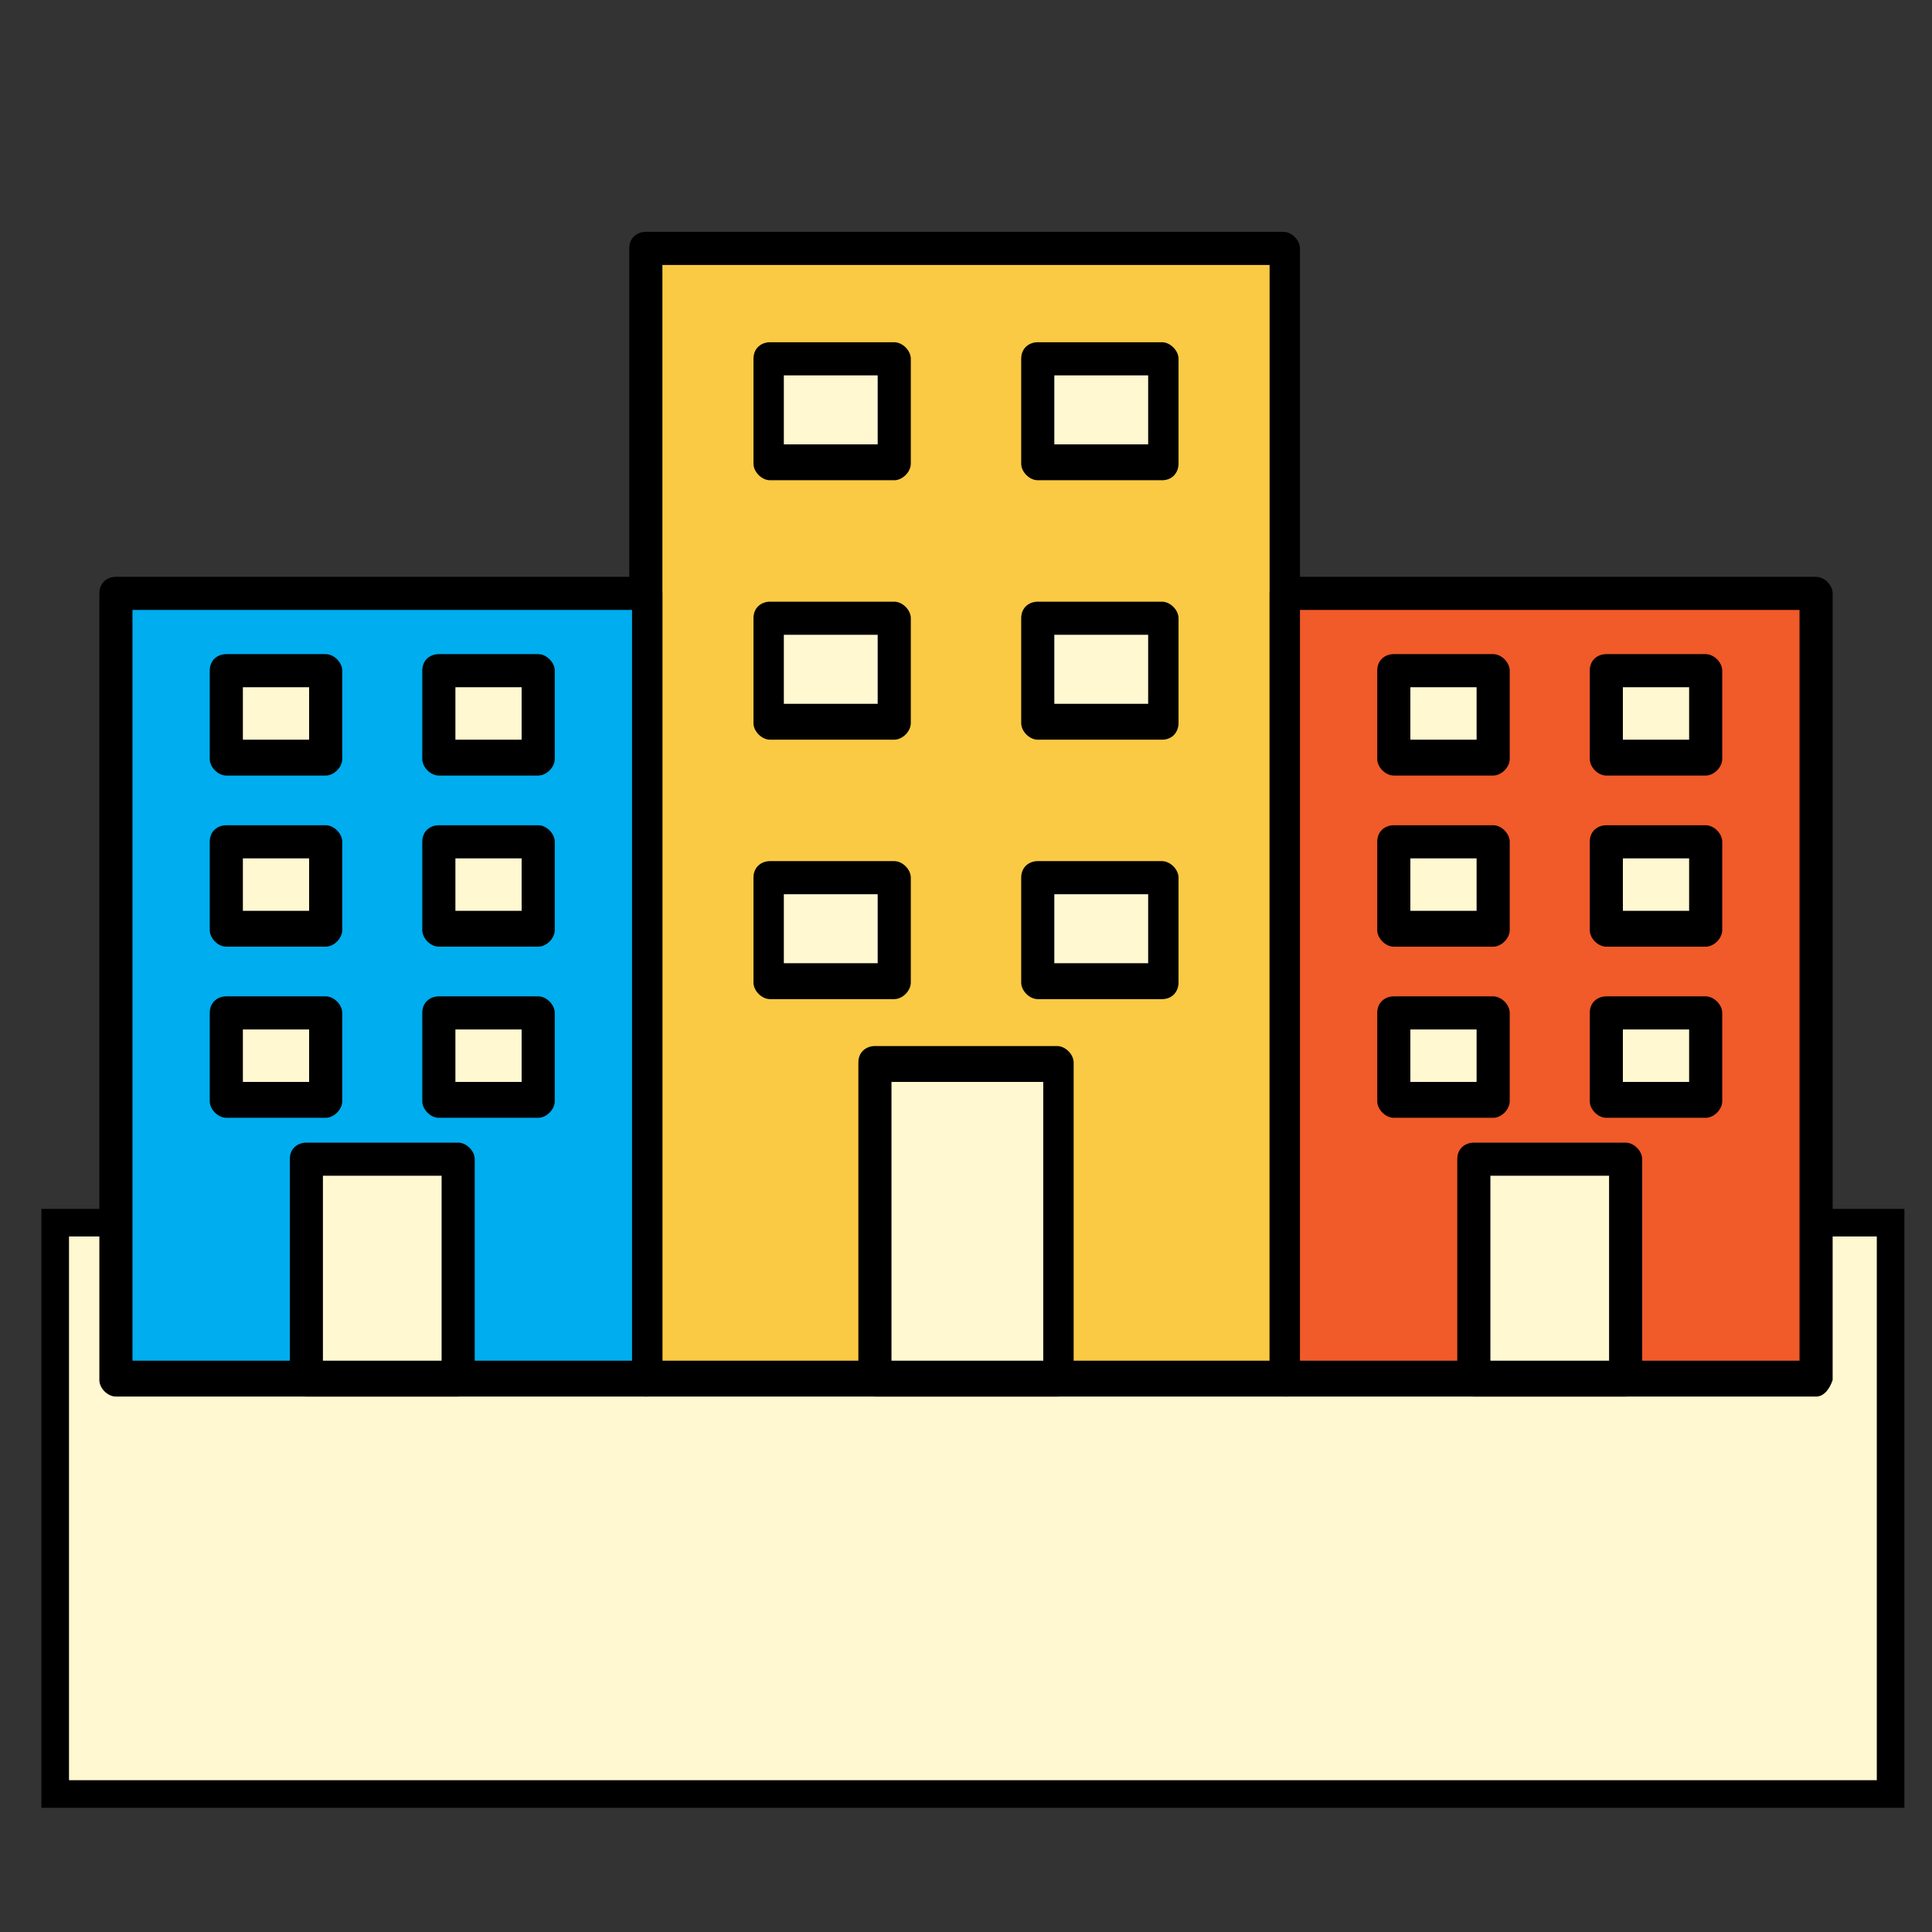
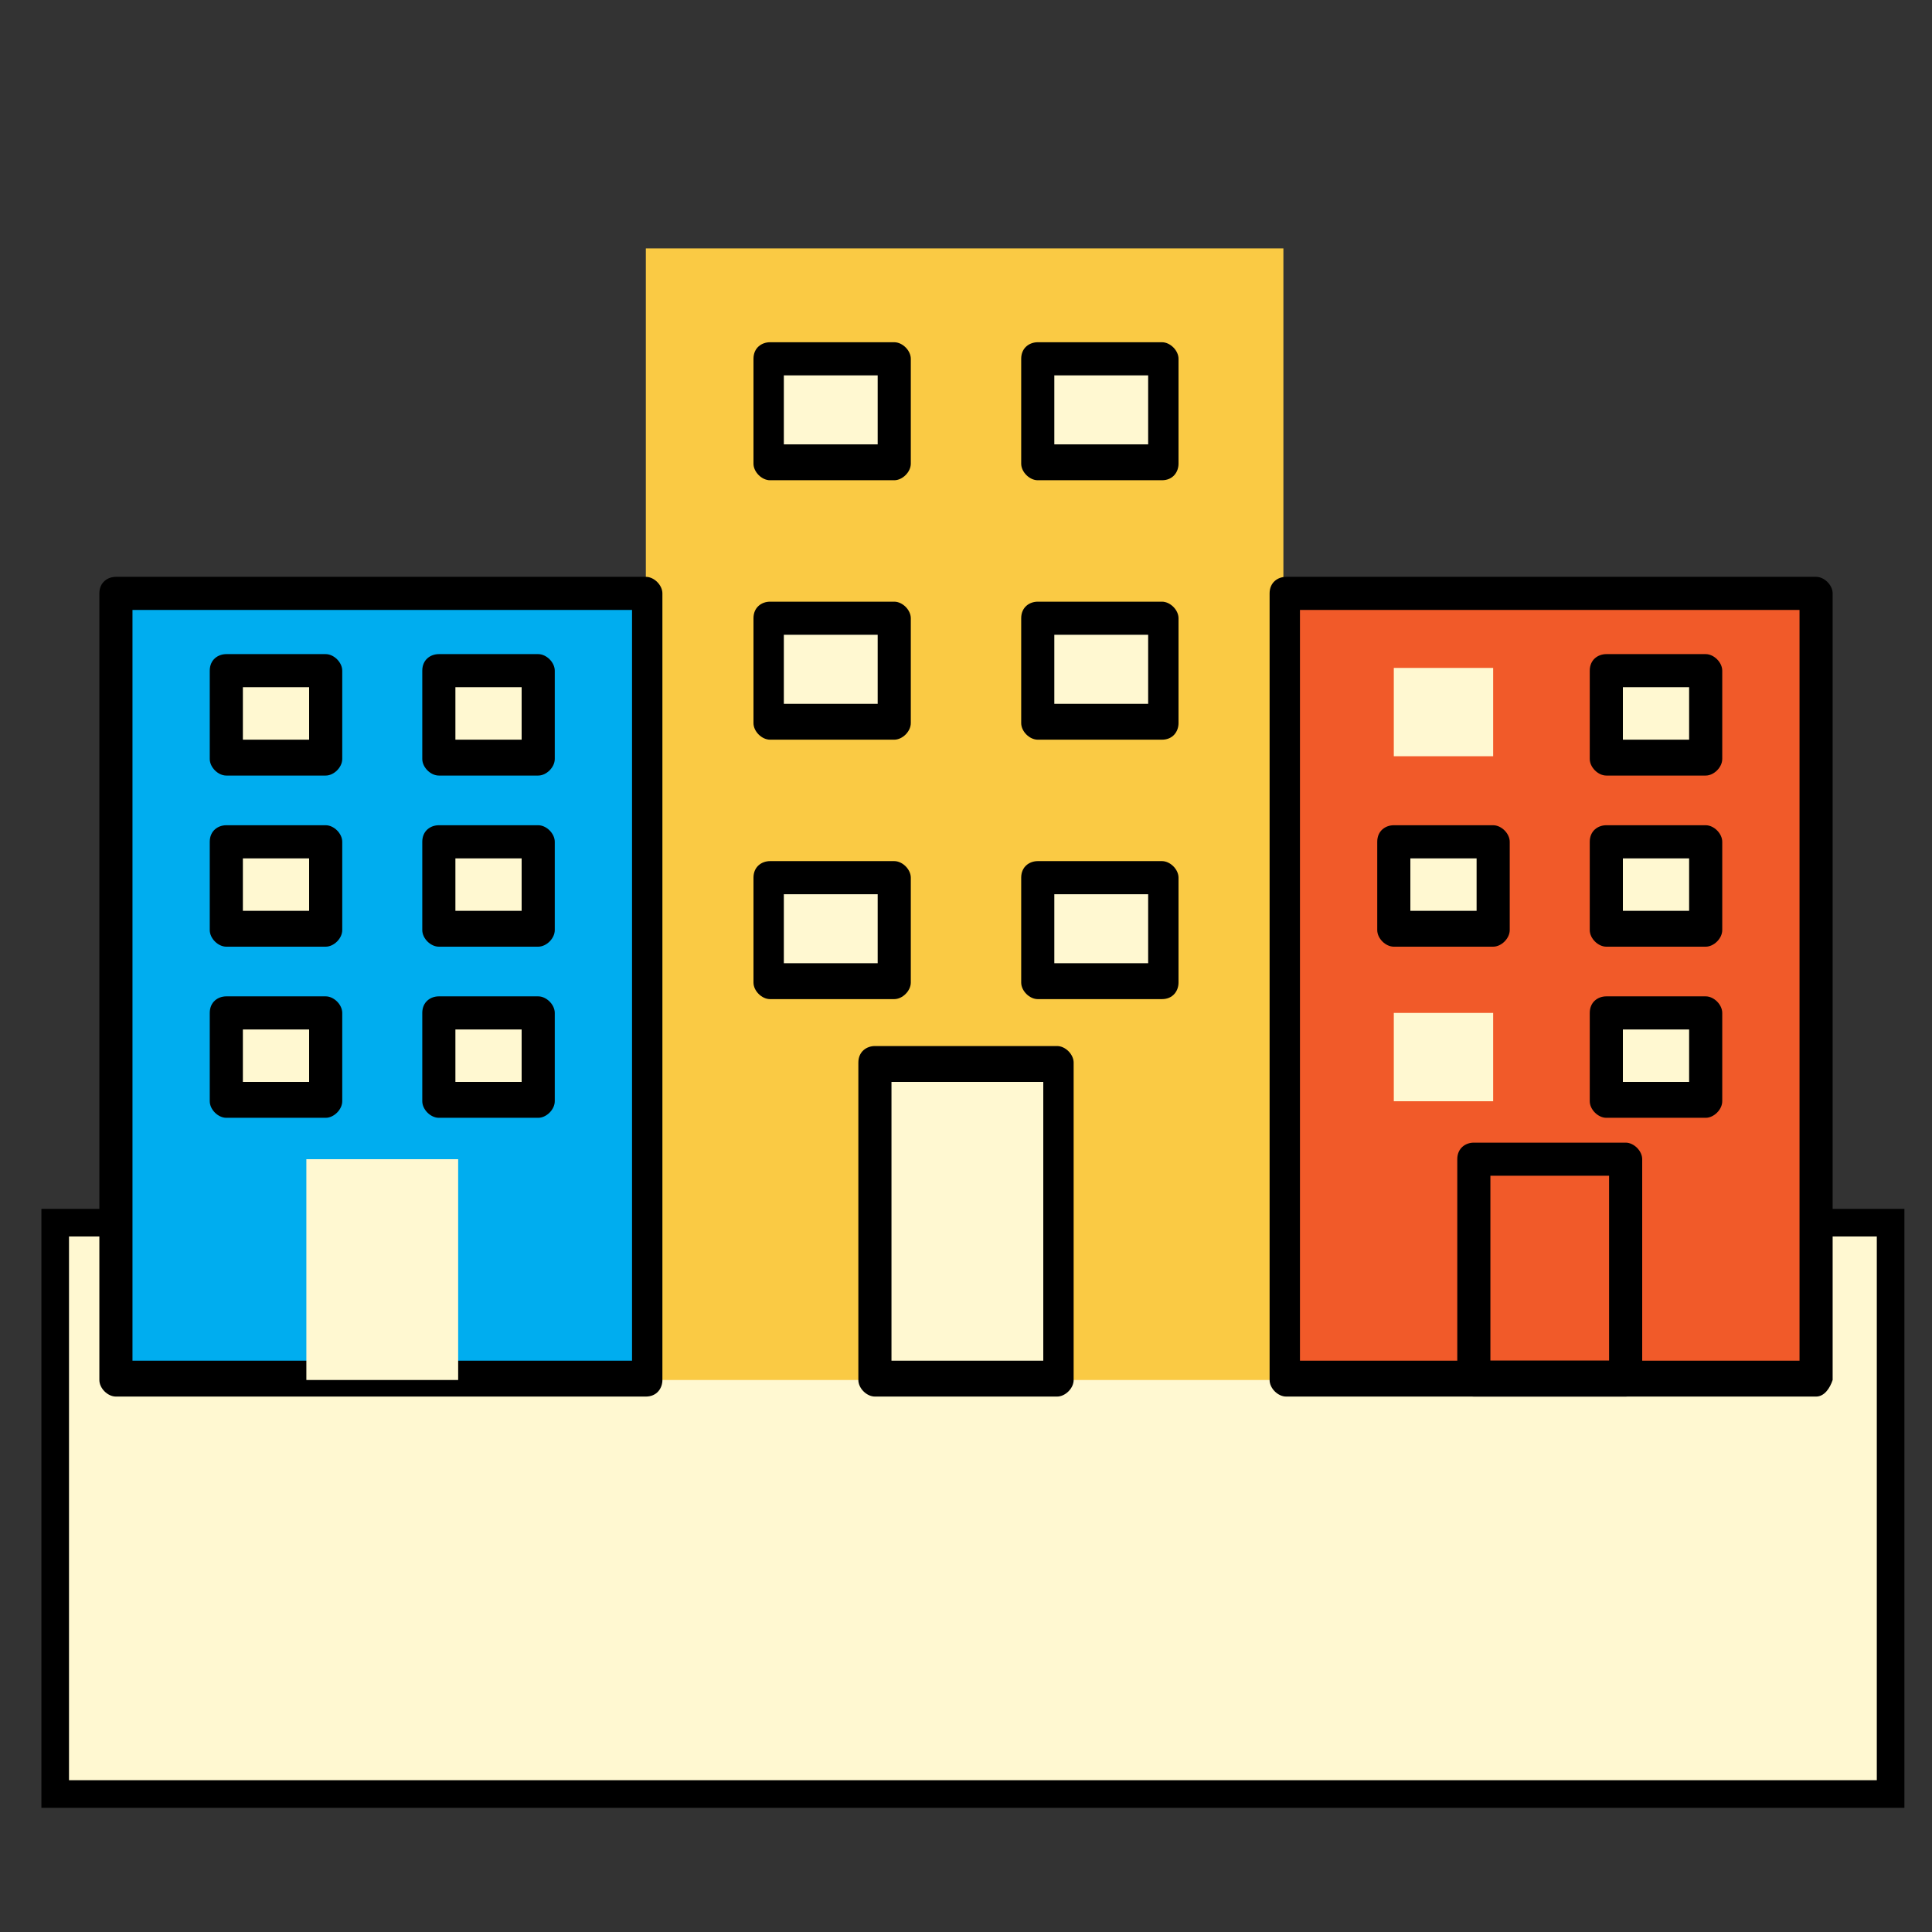
<svg xmlns="http://www.w3.org/2000/svg" version="1.1" id="Capa_1" x="0px" y="0px" width="70px" height="70px" viewBox="0 0 70 70" style="enable-background:new 0 0 70 70;" xml:space="preserve">
  <rect x="0" y="0" width="70" height="70" fill="#333333" stroke="none" />
  <style type="text/css">
	.st0{fill:#FFF8D1;stroke:#000000;stroke-miterlimit:10;}
	.st1{fill:#FACA44;}
	.st2{fill:#FFF8D1;}
	.st3{fill:#F15A29;}
	.st4{fill:#00ADEF;}
</style>
  <g>
    <rect x="2" y="44.3" class="st0" width="66.5" height="20.7" />
  </g>
  <g>
    <g>
      <g>
        <g>
          <rect x="23.4" y="9" class="st1" width="23.1" height="41" />
        </g>
        <g>
-           <path d="M46.6,50.6H23.4c-0.3,0-0.6-0.3-0.6-0.6V9c0-0.4,0.3-0.6,0.6-0.6h23.1c0.3,0,0.6,0.3,0.6,0.6v41      C47.1,50.3,46.9,50.6,46.6,50.6z M24,49.3h22V9.6H24V49.3z" />
-         </g>
+           </g>
      </g>
      <g>
        <g>
          <rect x="27.9" y="12.9" class="st2" width="4.5" height="3.8" />
        </g>
        <g>
          <path d="M32.4,17.4h-4.5c-0.3,0-0.6-0.3-0.6-0.6v-3.8c0-0.4,0.3-0.6,0.6-0.6h4.5c0.3,0,0.6,0.3,0.6,0.6v3.8      C33,17.1,32.7,17.4,32.4,17.4z M28.4,16.1h3.4v-2.5h-3.4V16.1z" />
        </g>
      </g>
      <g>
        <g>
          <rect x="37.6" y="12.9" class="st2" width="4.5" height="3.8" />
        </g>
        <g>
          <path d="M42.1,17.4h-4.5c-0.3,0-0.6-0.3-0.6-0.6v-3.8c0-0.4,0.3-0.6,0.6-0.6h4.5c0.3,0,0.6,0.3,0.6,0.6v3.8      C42.7,17.1,42.5,17.4,42.1,17.4z M38.2,16.1h3.4v-2.5h-3.4V16.1z" />
        </g>
      </g>
      <g>
        <g>
          <rect x="27.9" y="22.3" class="st2" width="4.5" height="3.8" />
        </g>
        <g>
          <path d="M32.4,26.8h-4.5c-0.3,0-0.6-0.3-0.6-0.6v-3.8c0-0.4,0.3-0.6,0.6-0.6h4.5c0.3,0,0.6,0.3,0.6,0.6v3.8      C33,26.5,32.7,26.8,32.4,26.8z M28.4,25.5h3.4v-2.5h-3.4V25.5z" />
        </g>
      </g>
      <g>
        <g>
          <rect x="37.6" y="22.3" class="st2" width="4.5" height="3.8" />
        </g>
        <g>
          <path d="M42.1,26.8h-4.5c-0.3,0-0.6-0.3-0.6-0.6v-3.8c0-0.4,0.3-0.6,0.6-0.6h4.5c0.3,0,0.6,0.3,0.6,0.6v3.8      C42.7,26.5,42.5,26.8,42.1,26.8z M38.2,25.5h3.4v-2.5h-3.4V25.5z" />
        </g>
      </g>
      <g>
        <g>
          <rect x="27.9" y="31.7" class="st2" width="4.5" height="3.8" />
        </g>
        <g>
          <path d="M32.4,36.2h-4.5c-0.3,0-0.6-0.3-0.6-0.6v-3.8c0-0.4,0.3-0.6,0.6-0.6h4.5c0.3,0,0.6,0.3,0.6,0.6v3.8      C33,35.9,32.7,36.2,32.4,36.2z M28.4,34.9h3.4v-2.5h-3.4V34.9z" />
        </g>
      </g>
      <g>
        <g>
          <rect x="37.6" y="31.7" class="st2" width="4.5" height="3.8" />
        </g>
        <g>
          <path d="M42.1,36.2h-4.5c-0.3,0-0.6-0.3-0.6-0.6v-3.8c0-0.4,0.3-0.6,0.6-0.6h4.5c0.3,0,0.6,0.3,0.6,0.6v3.8      C42.7,35.9,42.5,36.2,42.1,36.2z M38.2,34.9h3.4v-2.5h-3.4V34.9z" />
        </g>
      </g>
      <g>
        <g>
          <rect x="31.7" y="38.5" class="st2" width="6.6" height="11.4" />
        </g>
        <g>
          <path d="M38.3,50.6h-6.6c-0.3,0-0.6-0.3-0.6-0.6V38.5c0-0.4,0.3-0.6,0.6-0.6h6.6c0.3,0,0.6,0.3,0.6,0.6V50      C38.9,50.3,38.6,50.6,38.3,50.6z M32.3,49.3h5.5V39.2h-5.5V49.3z" />
        </g>
      </g>
      <g>
        <g>
          <rect x="46.6" y="21.5" class="st3" width="19.2" height="28.5" />
        </g>
        <g>
-           <path d="M65.8,50.6H46.6c-0.3,0-0.6-0.3-0.6-0.6V21.5c0-0.4,0.3-0.6,0.6-0.6h19.2c0.3,0,0.6,0.3,0.6,0.6V50      C66.3,50.3,66.1,50.6,65.8,50.6z M47.1,49.3h18.1V22.1H47.1V49.3z" />
+           <path d="M65.8,50.6H46.6c-0.3,0-0.6-0.3-0.6-0.6V21.5c0-0.4,0.3-0.6,0.6-0.6h19.2c0.3,0,0.6,0.3,0.6,0.6V50      C66.3,50.3,66.1,50.6,65.8,50.6z M47.1,49.3h18.1V22.1H47.1z" />
        </g>
      </g>
      <g>
        <g>
          <rect x="58.2" y="24.2" class="st2" width="3.6" height="3.2" />
        </g>
        <g>
          <path d="M61.8,28.1h-3.6c-0.3,0-0.6-0.3-0.6-0.6v-3.2c0-0.4,0.3-0.6,0.6-0.6h3.6c0.3,0,0.6,0.3,0.6,0.6v3.2      C62.4,27.8,62.1,28.1,61.8,28.1z M58.8,26.8h2.4v-1.9h-2.4V26.8z" />
        </g>
      </g>
      <g>
        <g>
          <rect x="50.5" y="24.2" class="st2" width="3.6" height="3.2" />
        </g>
        <g>
-           <path d="M54.1,28.1h-3.6c-0.3,0-0.6-0.3-0.6-0.6v-3.2c0-0.4,0.3-0.6,0.6-0.6h3.6c0.3,0,0.6,0.3,0.6,0.6v3.2      C54.7,27.8,54.4,28.1,54.1,28.1z M51.1,26.8h2.4v-1.9h-2.4V26.8z" />
-         </g>
+           </g>
      </g>
      <g>
        <g>
          <rect x="58.2" y="30.5" class="st2" width="3.6" height="3.2" />
        </g>
        <g>
          <path d="M61.8,34.3h-3.6c-0.3,0-0.6-0.3-0.6-0.6v-3.2c0-0.4,0.3-0.6,0.6-0.6h3.6c0.3,0,0.6,0.3,0.6,0.6v3.2      C62.4,34,62.1,34.3,61.8,34.3z M58.8,33h2.4v-1.9h-2.4V33z" />
        </g>
      </g>
      <g>
        <g>
          <rect x="50.5" y="30.5" class="st2" width="3.6" height="3.2" />
        </g>
        <g>
          <path d="M54.1,34.3h-3.6c-0.3,0-0.6-0.3-0.6-0.6v-3.2c0-0.4,0.3-0.6,0.6-0.6h3.6c0.3,0,0.6,0.3,0.6,0.6v3.2      C54.7,34,54.4,34.3,54.1,34.3z M51.1,33h2.4v-1.9h-2.4V33z" />
        </g>
      </g>
      <g>
        <g>
          <rect x="58.2" y="36.7" class="st2" width="3.6" height="3.2" />
        </g>
        <g>
          <path d="M61.8,40.5h-3.6c-0.3,0-0.6-0.3-0.6-0.6v-3.2c0-0.4,0.3-0.6,0.6-0.6h3.6c0.3,0,0.6,0.3,0.6,0.6v3.2      C62.4,40.2,62.1,40.5,61.8,40.5z M58.8,39.2h2.4v-1.9h-2.4V39.2z" />
        </g>
      </g>
      <g>
        <g>
          <rect x="50.5" y="36.7" class="st2" width="3.6" height="3.2" />
        </g>
        <g>
-           <path d="M54.1,40.5h-3.6c-0.3,0-0.6-0.3-0.6-0.6v-3.2c0-0.4,0.3-0.6,0.6-0.6h3.6c0.3,0,0.6,0.3,0.6,0.6v3.2      C54.7,40.2,54.4,40.5,54.1,40.5z M51.1,39.2h2.4v-1.9h-2.4V39.2z" />
-         </g>
-       </g>
-       <g>
-         <g>
-           <rect x="53.4" y="42" class="st2" width="5.5" height="8" />
-         </g>
+           </g>
+       </g>
+       <g>
+         <g>
+           </g>
        <g>
          <path d="M58.9,50.6h-5.5c-0.3,0-0.6-0.3-0.6-0.6v-8c0-0.4,0.3-0.6,0.6-0.6h5.5c0.3,0,0.6,0.3,0.6,0.6v8      C59.5,50.3,59.2,50.6,58.9,50.6z M54,49.3h4.3v-6.7H54V49.3z" />
        </g>
      </g>
      <g>
        <g>
          <rect x="4.2" y="21.5" class="st4" width="19.2" height="28.5" />
        </g>
        <g>
          <path d="M23.4,50.6H4.2c-0.3,0-0.6-0.3-0.6-0.6V21.5c0-0.4,0.3-0.6,0.6-0.6h19.2c0.3,0,0.6,0.3,0.6,0.6V50      C24,50.3,23.8,50.6,23.4,50.6z M4.8,49.3h18.1V22.1H4.8V49.3z" />
        </g>
      </g>
      <g>
        <g>
          <rect x="11.1" y="42" class="st2" width="5.5" height="8" />
        </g>
        <g>
-           <path d="M16.6,50.6h-5.5c-0.3,0-0.6-0.3-0.6-0.6v-8c0-0.4,0.3-0.6,0.6-0.6h5.5c0.3,0,0.6,0.3,0.6,0.6v8      C17.2,50.3,16.9,50.6,16.6,50.6z M11.7,49.3H16v-6.7h-4.3V49.3z" />
-         </g>
+           </g>
      </g>
      <g>
        <g>
          <rect x="15.9" y="24.2" class="st2" width="3.6" height="3.2" />
        </g>
        <g>
          <path d="M19.5,28.1h-3.6c-0.3,0-0.6-0.3-0.6-0.6v-3.2c0-0.4,0.3-0.6,0.6-0.6h3.6c0.3,0,0.6,0.3,0.6,0.6v3.2      C20.1,27.8,19.8,28.1,19.5,28.1z M16.5,26.8h2.4v-1.9h-2.4V26.8z" />
        </g>
      </g>
      <g>
        <g>
          <rect x="8.2" y="24.2" class="st2" width="3.6" height="3.2" />
        </g>
        <g>
          <path d="M11.8,28.1H8.2c-0.3,0-0.6-0.3-0.6-0.6v-3.2c0-0.4,0.3-0.6,0.6-0.6h3.6c0.3,0,0.6,0.3,0.6,0.6v3.2      C12.4,27.8,12.1,28.1,11.8,28.1z M8.8,26.8h2.4v-1.9H8.8V26.8z" />
        </g>
      </g>
      <g>
        <g>
          <rect x="15.9" y="30.5" class="st2" width="3.6" height="3.2" />
        </g>
        <g>
          <path d="M19.5,34.3h-3.6c-0.3,0-0.6-0.3-0.6-0.6v-3.2c0-0.4,0.3-0.6,0.6-0.6h3.6c0.3,0,0.6,0.3,0.6,0.6v3.2      C20.1,34,19.8,34.3,19.5,34.3z M16.5,33h2.4v-1.9h-2.4V33z" />
        </g>
      </g>
      <g>
        <g>
          <rect x="8.2" y="30.5" class="st2" width="3.6" height="3.2" />
        </g>
        <g>
          <path d="M11.8,34.3H8.2c-0.3,0-0.6-0.3-0.6-0.6v-3.2c0-0.4,0.3-0.6,0.6-0.6h3.6c0.3,0,0.6,0.3,0.6,0.6v3.2      C12.4,34,12.1,34.3,11.8,34.3z M8.8,33h2.4v-1.9H8.8V33z" />
        </g>
      </g>
      <g>
        <g>
          <rect x="15.9" y="36.7" class="st2" width="3.6" height="3.2" />
        </g>
        <g>
          <path d="M19.5,40.5h-3.6c-0.3,0-0.6-0.3-0.6-0.6v-3.2c0-0.4,0.3-0.6,0.6-0.6h3.6c0.3,0,0.6,0.3,0.6,0.6v3.2      C20.1,40.2,19.8,40.5,19.5,40.5z M16.5,39.2h2.4v-1.9h-2.4V39.2z" />
        </g>
      </g>
      <g>
        <g>
          <rect x="8.2" y="36.7" class="st2" width="3.6" height="3.2" />
        </g>
        <g>
          <path d="M11.8,40.5H8.2c-0.3,0-0.6-0.3-0.6-0.6v-3.2c0-0.4,0.3-0.6,0.6-0.6h3.6c0.3,0,0.6,0.3,0.6,0.6v3.2      C12.4,40.2,12.1,40.5,11.8,40.5z M8.8,39.2h2.4v-1.9H8.8V39.2z" />
        </g>
      </g>
    </g>
  </g>
</svg>